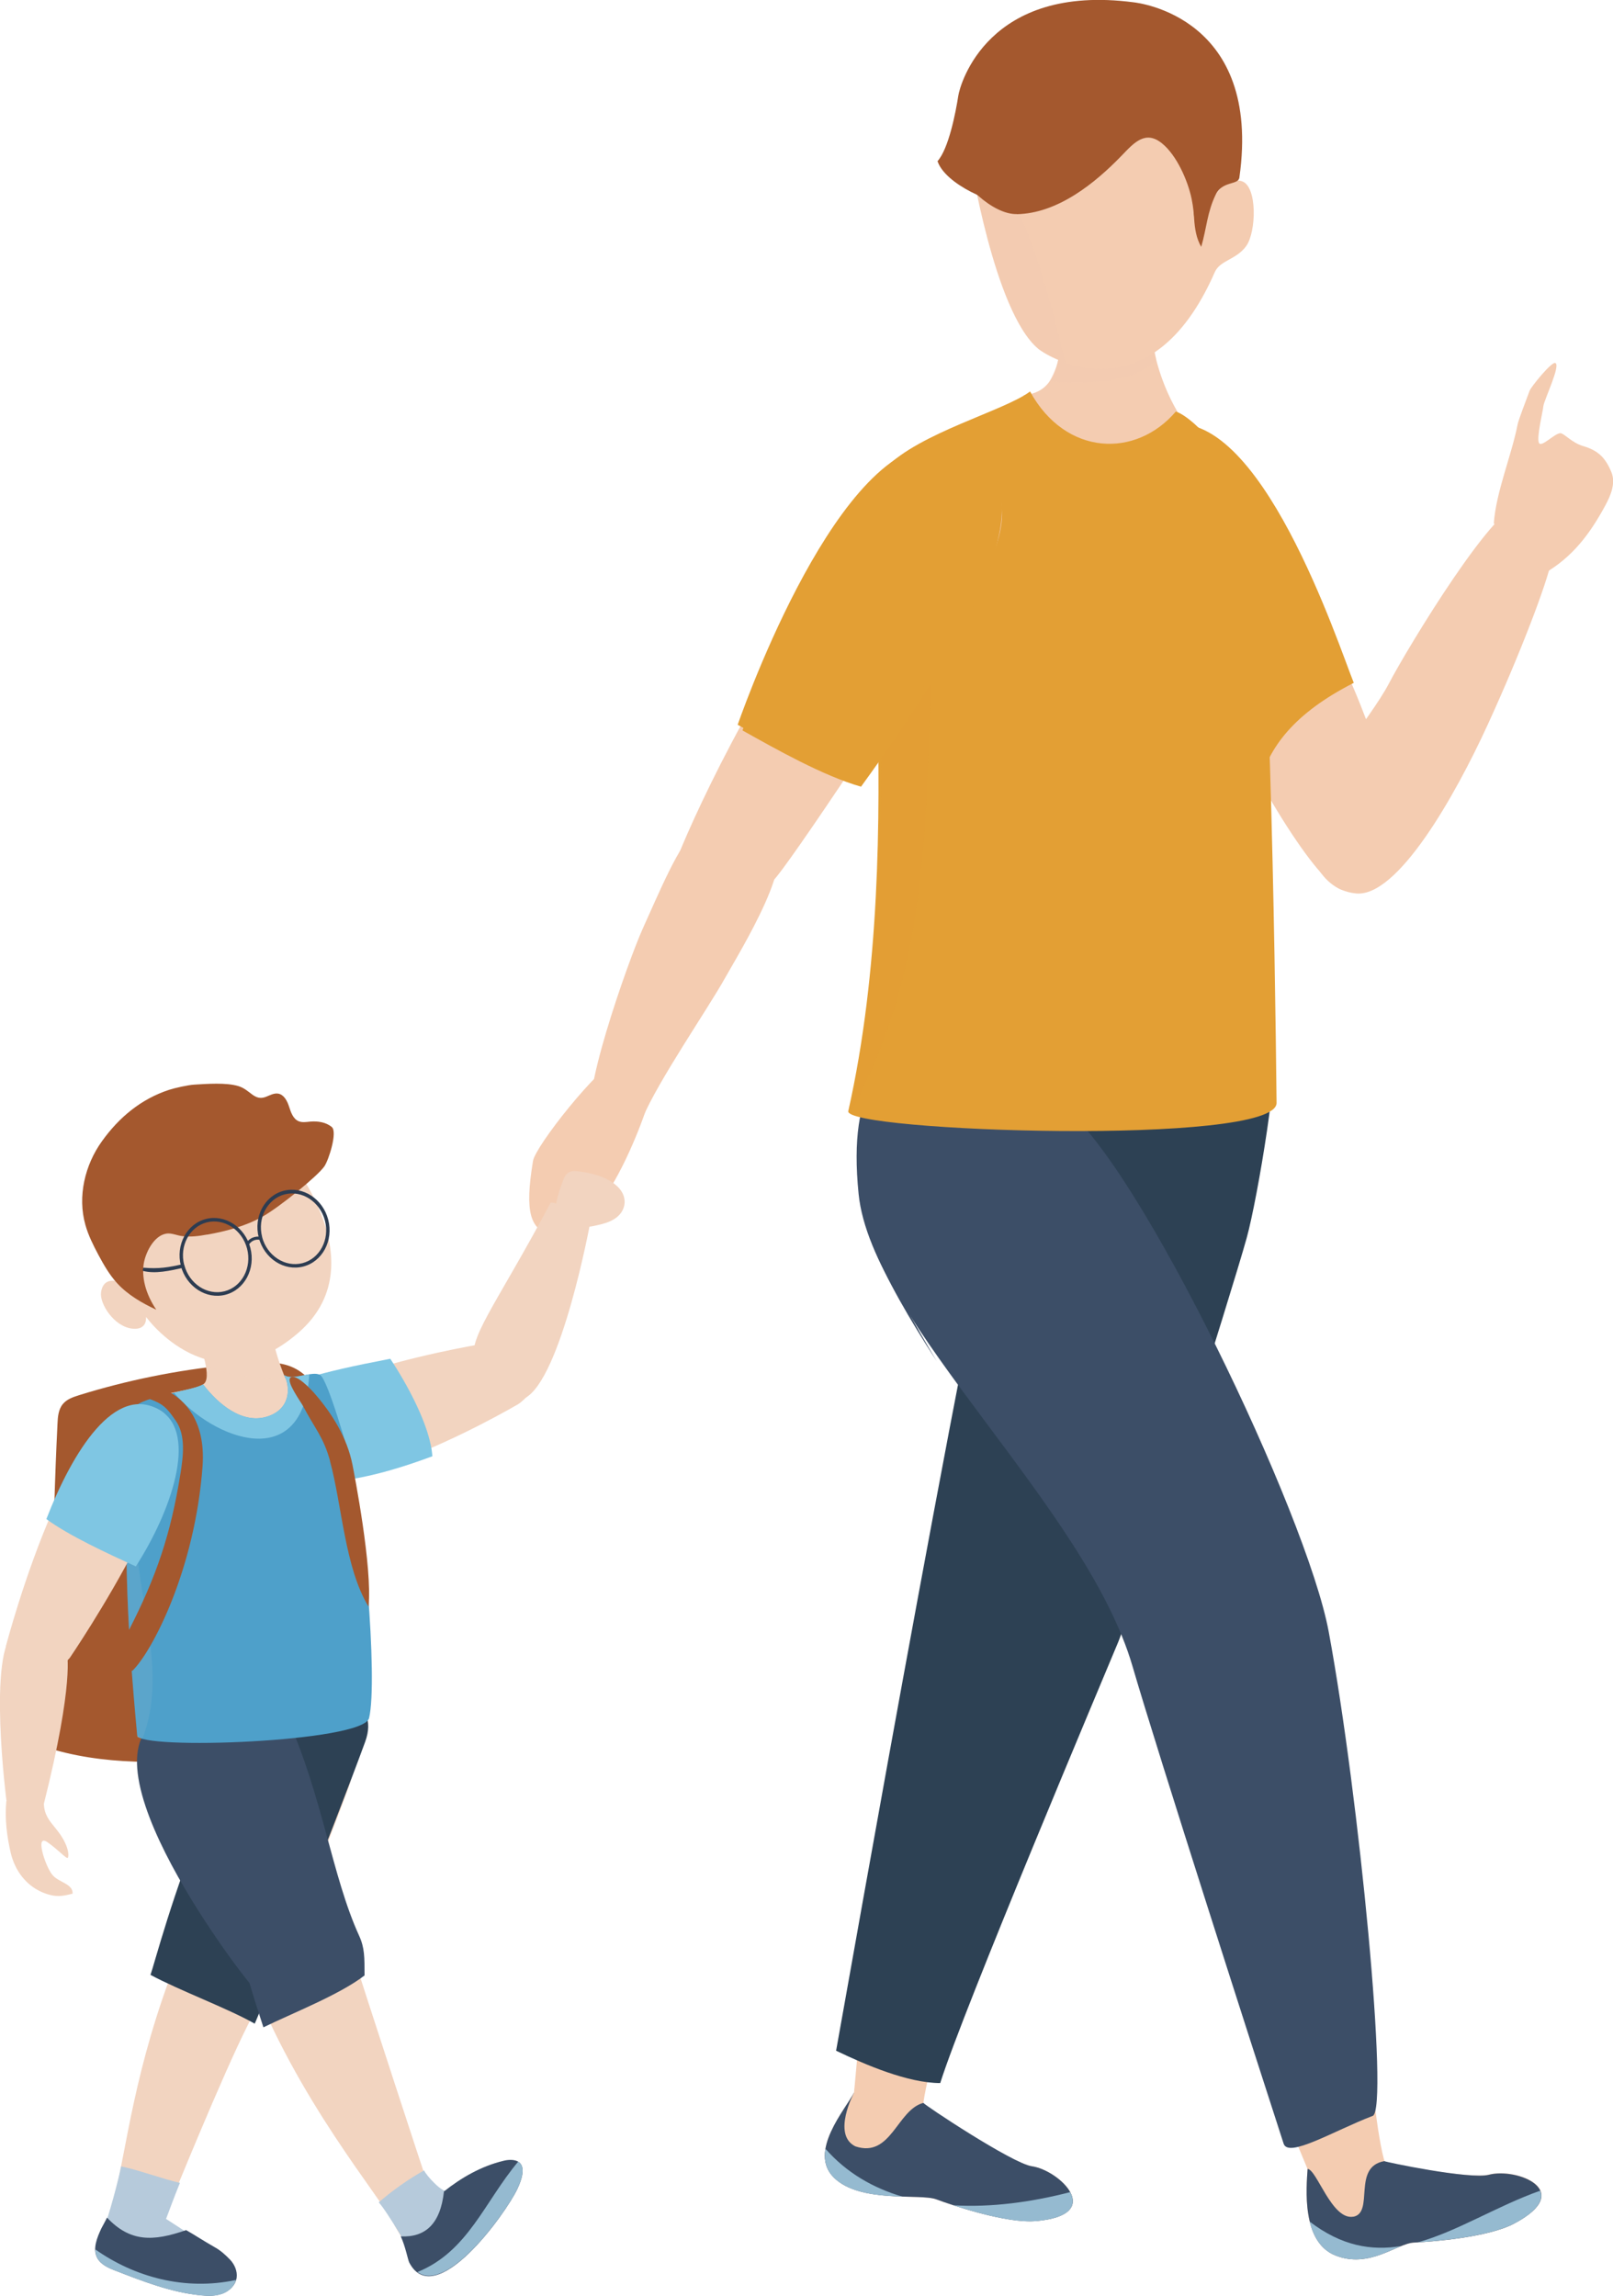
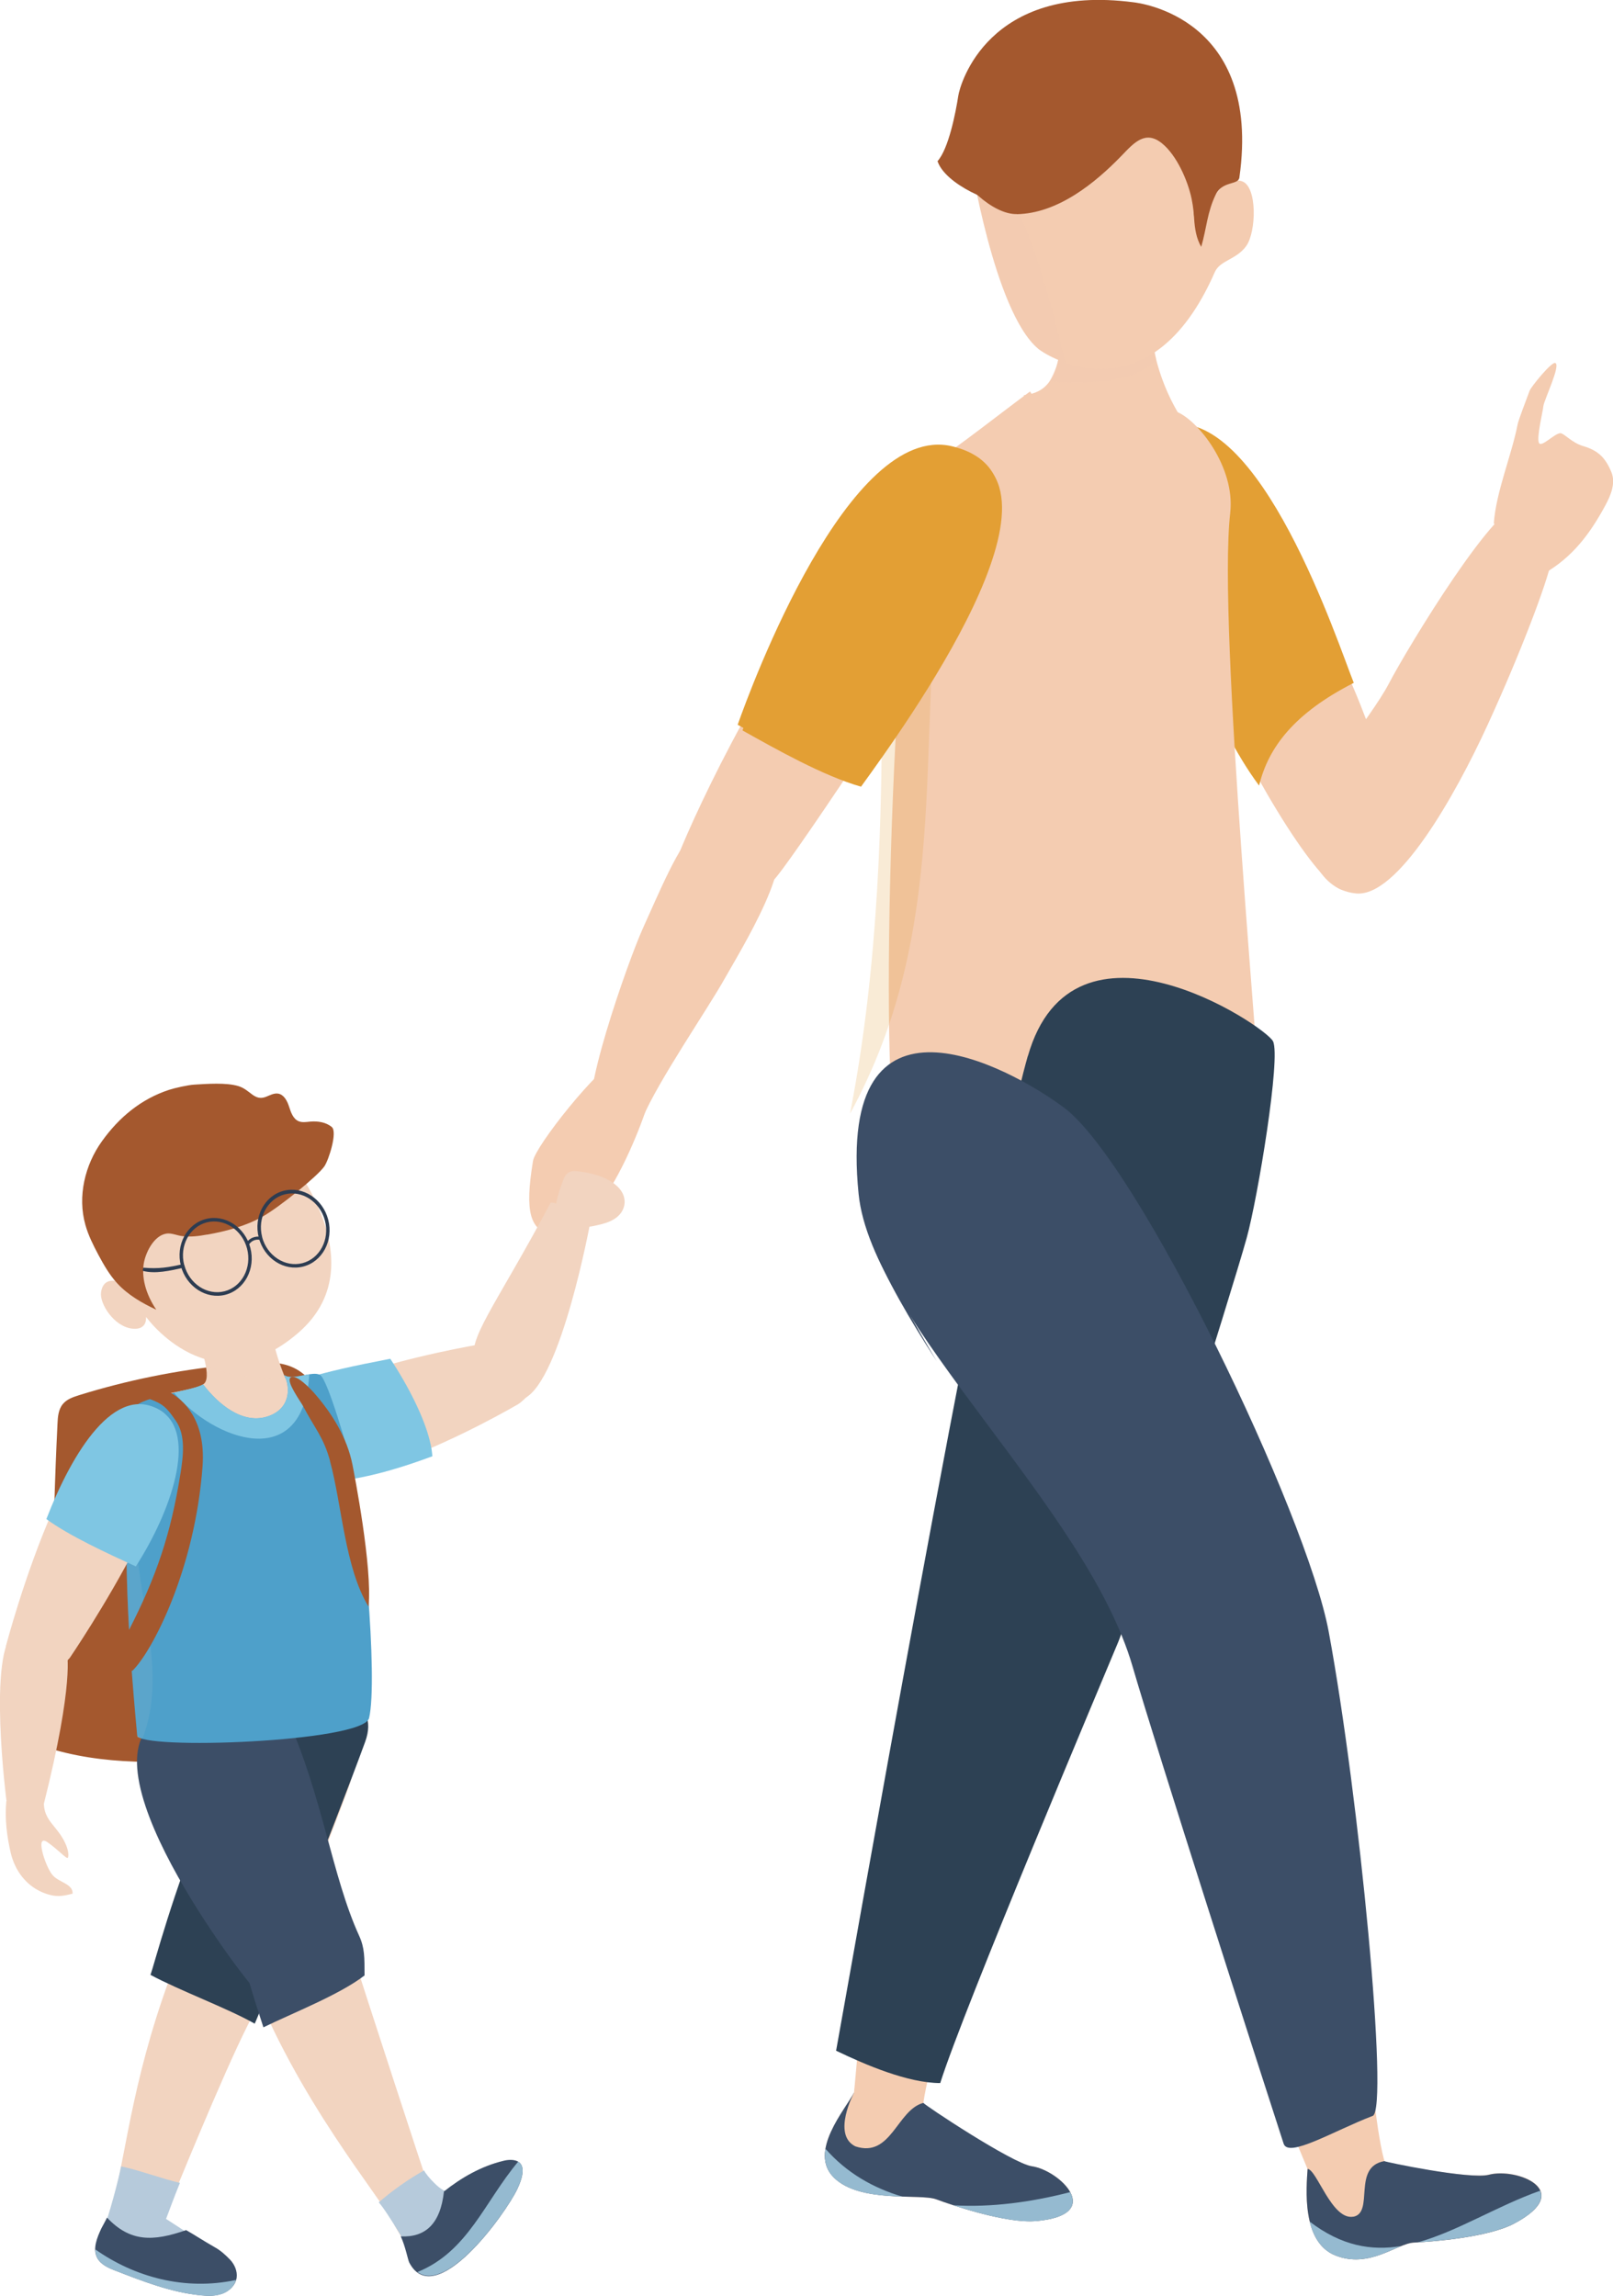
<svg xmlns="http://www.w3.org/2000/svg" viewBox="0 0 166.99 237.64">
  <defs>
    <style>
      .cls-1 {
        fill: #2d4154;
      }

      .cls-2 {
        fill: #2d3c51;
      }

      .cls-3 {
        fill: #3c4e67;
      }

      .cls-4, .cls-5, .cls-6, .cls-7, .cls-8, .cls-9, .cls-10 {
        mix-blend-mode: multiply;
      }

      .cls-4, .cls-7, .cls-11, .cls-10 {
        fill: #e39f34;
      }

      .cls-5, .cls-6, .cls-7 {
        opacity: .2;
      }

      .cls-5, .cls-9, .cls-12 {
        fill: #f4ccb1;
      }

      .cls-13 {
        fill: #4ea0ca;
      }

      .cls-14 {
        fill: #a4582e;
      }

      .cls-6, .cls-15 {
        fill: #95bad0;
      }

      .cls-16 {
        fill: #7fc6e3;
      }

      .cls-17 {
        isolation: isolate;
      }

      .cls-8, .cls-10 {
        opacity: .3;
      }

      .cls-8, .cls-18 {
        fill: #f2d4c0;
      }

      .cls-9 {
        opacity: .4;
      }

      .cls-19 {
        fill: #b6cadb;
      }
    </style>
  </defs>
  <g class="cls-17">
    <g id="_レイヤー_2" data-name="レイヤー_2">
      <g id="svg">
        <g>
          <g>
            <g>
              <path class="cls-12" d="M67.4,113.16c-.28,1.25-1.96,6.1-4.16,9.72-2.39,3.92-3.69,5.86-4.52,5.37-.83-.49-.16-1.16.75-2.44.91-1.28,1.37-2.91-.29-3.37-1.66-.46-.31,3.69.13,4.92.44,1.22-1.19.95-2.39.5-1.98-.73-2.63-2.3-1.74-7.69.26-1.56,6.78-9.78,8.85-10.55,2.07-.77,3.75,1.85,3.37,3.53Z" />
              <path class="cls-18" d="M63.66,122.59c1.45,1.1,1.26,2.79-.09,3.61-.54.33-1.17.5-1.81.64-.58.13-1.17.23-1.78.2-.97-.05-2.08-.55-2.36-1.57-.14-.5-.04-1,.09-1.48.14-.55.32-1.09.52-1.62.16-.44.31-.89.8-1.08.27-.11.58-.07.88-.04,1.32.17,2.65.49,3.75,1.33Z" />
            </g>
            <g>
              <g>
                <path class="cls-12" d="M135.28,85.07c.42-3.68,6.53-10.53,8.51-14.32,1.98-3.79,11.46-19.41,13.76-18.39,2.3,1.02,2.5,1.28,3.1,5.56-.52,2.57-3.34,9.91-6.62,17.07-3.41,7.44-9.35,17.92-13.65,17.49-4.3-.43-5.32-5.54-5.11-7.41Z" />
                <path class="cls-12" d="M120.89,44.89s8.97-1.81,12.57,14.19c7.74,10.95,10.02,22.65,11.42,24.78-.55,1.72.11,8.77-5.6,8.29-4.67.32-26.98-42.78-18.39-47.26Z" />
                <path class="cls-11" d="M120.66,44.04c9.74-2.46,17.95,22.88,19.49,26.64-6.17,3.14-8.85,6.69-9.8,10.63-4.88-6.56-8.07-16.84-8.34-17.88-.33-1.28-11.09-16.93-1.34-19.39Z" />
                <path class="cls-10" d="M120.66,44.04c9.74-2.46,17.95,22.88,19.49,26.64-6.17,3.14-8.85,6.69-9.8,10.63-4.88-6.56-8.07-16.84-8.34-17.88-.33-1.28-11.09-16.93-1.34-19.39Z" />
                <path class="cls-12" d="M154.65,54.17c.24-3.3,1.84-7.02,2.47-10.26.08-.42.92-2.61,1.24-3.47.15-.4,2.23-2.97,2.64-2.87.64.16-1.15,3.83-1.22,4.48-.07.65-.69,3.13-.47,3.76.21.61,1.6-.95,2.23-.97.37-.01,1.18.99,2.35,1.33,1.55.46,2.3,1.18,2.93,2.69.47,1.13-.05,2.4-.62,3.45-1.6,2.96-3.4,5.35-6.3,7.03" />
              </g>
              <path class="cls-12" d="M127.36,53.09c.55-4.77-3.41-9.71-5.63-10.5-4.12,4.84-11.39,4.64-15.09-2.07-2.76,2.03-7.53,5.8-10.24,7.56-3.46,2.23-5.51,58.25-3.73,69.28.35,2.16,10.36,2.26,16.26,2.47,5.9.2,21.43.18,21.62-3.27.19-3.13-4.54-51.75-3.19-63.46Z" />
              <g>
                <path class="cls-12" d="M107.27,229.9c-3.09.27-8.68-1.63-10.34-2.25-1.66-.62-7.89.43-10.59-2.25-2.71-2.68,1.23-7.1,2.07-8.78.05-.1,1.25-15.14,2.38-21.82,1.19-7.05,2.08-24,7.18-31.54,5.12-7.56,9.53.63,9.53.63,0,0-1.14,19.24-2.74,23.93-1.51,4.4-8.7,24.85-9.21,30.24.99.52,9.26,5.88,11.27,6.17,2.91.42,7.66,5.04.44,5.67Z" />
                <g>
                  <path class="cls-3" d="M88.41,216.63s-2.31,4.32.14,5.54c3.72,1.24,4.31-3.79,7.05-4.5-.02.14,9.21,6.27,11.22,6.56,2.91.42,7.66,5.04.44,5.67-3.09.27-8.68-1.63-10.34-2.25-1.66-.62-7.89.43-10.59-2.25-2.71-2.68,1.23-7.09,2.07-8.78Z" />
                  <path class="cls-15" d="M93.45,227.38c-2.45-.08-5.45-.32-7.12-1.97-.87-.87-1.05-1.91-.87-2.99,2.17,2.48,4.92,4.06,7.98,4.96Z" />
                  <path class="cls-15" d="M110.79,226.91c.72,1.31.16,2.67-3.52,3-2.35.21-6.16-.85-8.57-1.64,3.93.24,8.09-.33,12.09-1.36Z" />
                </g>
                <path class="cls-12" d="M114.63,113.56s-3.05,7.29-4.33,11.05c-2.83,8.34-16.27,39.66-7.26,44,5.69,2.74,6.19-1.78,11.01-8.37,4.82-6.58,12.18-28.16,13.83-31.86,1.75-3.92,4-15.11,3.2-16.76-.79-1.65-8.67-8.94-16.45,1.93Z" />
                <path class="cls-1" d="M106.41,109.33c4.66-16.36,24.55-3.17,25.38-1.55.84,1.62-1.58,16.22-2.72,20.35-1.55,5.6-11.94,38.52-13.3,41.83-1.53,3.69-15.99,37.91-18.43,45.66-3.32,0-7.73-1.88-10.78-3.35.78-4.17,15.19-86.58,19.84-102.94Z" />
              </g>
              <g>
                <path class="cls-12" d="M99.77,109.43s21.79,11.7,30.13,45.03c3.37,7.37,2.56,11.81.22,12.75-2.34.94-7.04,1.7-10.63-5.67-2.27-.93-9.46-14.54-9.46-14.54,0,0-20.07-20.91-20-22.99.07-2.08-1.66-14.43,9.74-14.57Z" />
                <path class="cls-12" d="M156.78,230.15c-2.73,1.46-8.62,1.9-10.39,1.98-1.77.08-4.6,2.74-8.14,1.33-3.54-1.41-3-7.05-2.88-8.93,0-.11-5.91-13.63-7.48-20.23-1.66-6.96-7.48-22.89-5.74-31.84,1.75-8.96,9.02-3.15,9.02-3.15,0,0,8.73,17.46,9.09,22.4.33,4.64,1.5,27.03,3.13,32.19,1.12.09,8.8,1.71,10.77,1.19,2.85-.75,9.02,1.64,2.63,5.04Z" />
                <g>
                  <path class="cls-3" d="M140.09,229.46c2.23-.4-.15-5.17,3.23-5.76.02.07,8.87,1.93,10.83,1.41,2.85-.75,9.02,1.64,2.63,5.04-2.73,1.46-8.62,1.9-10.39,1.98-1.77.08-4.6,2.74-8.14,1.33-3.54-1.41-3-7.05-2.88-8.93,0,0,0-.02,0-.02.95.03,2.51,5.34,4.74,4.94Z" />
                  <path class="cls-15" d="M145.06,232.49c-1.73.7-4.06,2.07-6.82.97-1.51-.6-2.28-1.98-2.65-3.5,3.3,2.53,6.41,3.04,9.47,2.53Z" />
                  <path class="cls-15" d="M156.78,230.15c-2.56,1.36-7.87,1.83-10,1.96,4.12-1.15,8.21-3.77,12.67-5.35.39.89-.18,2.06-2.67,3.39Z" />
                </g>
                <path class="cls-3" d="M142.1,219.02c-4.05,1.56-8.72,4.4-9.21,2.87-2.85-8.76-13.08-40.6-15.64-49.4-4.83-16.61-27.01-35.5-28.36-48.9-2.31-22.91,15.49-13.22,21.25-8.95,7.72,5.73,25.16,42.05,27.42,54.27,3.16,17.05,6.26,49.48,4.55,50.11Z" />
                <path class="cls-3" d="M90.3,128.78c2.1,4.13,4.32,8.18,6.69,12.14-2.85-4.4-5.25-8.53-6.69-12.14Z" />
              </g>
              <g>
                <g>
                  <path class="cls-12" d="M105.97,40.92c1.76-.22,2.9-.99,3.51-3.36,1.4-5.51-1.37-8.56-1.37-8.56l11.02.78s-1.06,6.69,3.09,13.38c-5.05,5.77-13.25,3.37-16.25-2.24Z" />
                  <path class="cls-9" d="M109.48,37.56c1.4-5.51-1.37-8.56-1.37-8.56l11.02.78s-.08,4,.59,7.52c-2.78,2.59-7.47,2.34-11.08,2.21.2-.39.7-1.4.84-1.94Z" />
-                   <path class="cls-11" d="M129.54,52c-1.31-3.41-5.58-8.62-7.81-9.4-4.12,4.84-11.39,4.64-15.09-2.07-2.76,2.03-11.39,4.24-15,7.93-3.61,3.69,2.71,37.49-3.82,66.55-.48,2.13,44.38,3.65,44.34-.85-.15-14.84-.79-57.38-2.62-62.15Z" />
                </g>
                <path class="cls-7" d="M97.4,57.47c-2.52,20.15,1.01,38.72-9.4,57.81,6.09-31.2,1.15-63.62,4.63-67.18.18-.18-1.21,9.37,4.77,9.37Z" />
              </g>
              <g>
                <path class="cls-12" d="M99.7,46.74s-8.83-2.39-13.85,14.14c-8.72,11.02-15.91,27.9-15.87,28.4.4,1.83,5.96,3.54,10.02,1.91,1.2-.93,15.1-21.91,15.61-23.29.51-1.38,14.97-14.76,4.09-21.16Z" />
                <path class="cls-12" d="M71.9,86.28c-1.44.73-3.78,6.37-5.33,9.78-1.55,3.41-6.94,18.73-5.05,19.8,1.89,1.07,1.78,1.75,5-.12,1.61-3.85,6.8-11.37,8.55-14.52,1.36-2.44,8.24-13.55,4.23-13.75-4.62-.23-5.91-1.94-7.39-1.19Z" />
                <path class="cls-4" d="M99.04,46.78c13.34,2.66-5.52,28.59-9.9,34.65-3.92-1.12-8.78-3.87-12.27-5.82,1.4-3.99,11.43-30.97,22.17-28.83Z" />
                <path class="cls-11" d="M98.54,46.19c14.28,3.37-5.52,28.59-9.9,34.65-3.92-1.12-8.78-3.87-12.27-5.82,1.4-3.99,11.52-31.35,22.17-28.83Z" />
              </g>
              <g>
                <path class="cls-12" d="M100.42,16.23s2.49,16,7.04,19.85c1.1.93,11.65,7.28,18.3-7.9.55-1.26,2.24-1.28,3.27-2.73,1.03-1.45,1.16-6.16-.46-6.69-1.62-.53-2.71,1.39-2.71,1.39,0,0,1.78-13.86-7.09-16.99-5.89-2.08-20.63-1.62-18.34,13.07Z" />
                <path class="cls-5" d="M110.35,37.57c-1.52-.52-2.58-1.22-2.89-1.48-4.55-3.85-7.04-19.85-7.04-19.85-.1-.63-.15-1.22-.19-1.79,6.63,4.82,9.72,22.65,10.12,23.12Z" />
                <path class="cls-14" d="M105.26,22.16c-2.49.05-5.84-3.18-6.61-5.54,1.15-1.27.31-4.07.56-5.76.18-1.19,3.08-11.65,18.16-9.67.48.06,12.99-.15,10.63,16.46-.11.8-2.25-.19-2.95,1.25-.89,1.85-.15,3.07-.71,5.05-1.02-1.75-.57-1.41-.98-3.39-.39-1.87-1.54-4.49-3.06-5.72-1.73-1.41-2.92-.04-4.17,1.26-2.79,2.89-6.64,5.99-10.86,6.07Z" />
                <path class="cls-14" d="M105.26,21.22c-2.49.05-7.42-2.17-8.2-4.54,1.15-1.27,1.89-5.07,2.15-6.77.18-1.19,3.08-11.65,18.16-9.67.48.06,13.29,1.53,10.94,18.14-.11.8-1.75.32-2.45,1.76-.89,1.85-.93,3.44-1.5,5.41-1.02-1.75-.6-3.96-1-5.95-.39-1.87-1.54-4.49-3.06-5.72-1.73-1.41-2.92-.04-4.17,1.26-2.79,2.89-6.64,5.98-10.86,6.07Z" />
              </g>
            </g>
          </g>
          <g>
            <g>
              <path class="cls-14" d="M8.18,144.42c-.61.19-1.26.41-1.67.91-.47.56-.53,1.35-.56,2.08-.55,11.23-.65,22.49-.28,33.73,6.17,1.74,12.72,1.29,19.11.8,3.06-.24,6.18-.5,9-1.7.88-.37,1.76-.86,2.3-1.66.44-.65.62-1.45.76-2.22,1.95-10.35.79-21.26-3.29-30.97-2.14-5.09-5.21-4.56-10.05-4.08-5.2.52-10.34,1.56-15.33,3.11Z" />
              <g>
                <g>
                  <path class="cls-18" d="M50.89,138.95s-24.67,3.76-23.19,10.84c1.8,8.64,21.43-1.82,25.94-4.44.61-.36,2.26-2.12,2.3-2.82.1-1.64-1.02-4.01-5.05-3.57Z" />
                  <path class="cls-16" d="M40.4,140.64c1.7,2.56,4.16,6.99,4.36,10.1-13.31,4.96-16.66,1.86-17.07-.94-.74-5.04-2.45-6.25,12.7-9.15Z" />
                </g>
                <path class="cls-18" d="M49.19,141.04c-.92-2.36,1.94-5.54,7.75-16.42.02-.77,4.18,1.86,4.18,1.86,0,0-3.01,16.38-6.83,18.27-2.18,1.08-3.89-.65-5.09-3.72Z" />
              </g>
              <g>
                <path class="cls-18" d="M10.44,233.72c.36.66,1.09.98,1.78,1.25,2.73,1.06,5.5,2.14,8.4,2.42.7.06,1.44.08,2.11-.17.68-.25,1.27-.82,1.38-1.55.09-.65-.2-1.3-.65-1.77-.43-.46-.99-.79-1.55-1.09-1.74-1-2.62-1.5-4.37-2.48l-.63-.46c1.04-2.55,6.09-15.01,8.78-20.33,3.01-5.92,7.28-15.98,10.41-24.54,1.7-4.67-2.72-8.53-2.72-8.53-9.8-7.96-14.63,22.47-15.08,26.38-4.43,11.26-5.19,19.64-6.47,24.59-.47,1.08-.52,2.47-.98,3.41-.43.9-.88,1.99-.42,2.9Z" />
                <path class="cls-19" d="M12.54,224.24c1.85.39,4.41,1.34,6.09,1.71-.7,1.7-1.17,3.06-1.44,3.73,0,0,5.85,3.76,6.28,4.22.45.48.73,1.13.65,1.77-.11.73-.7,1.3-1.38,1.55-.68.25-1.41.24-2.11.17-2.91-.28-5.67-1.36-8.4-2.42-.69-.27-1.42-.59-1.78-1.25-.46-.9-.17-2.11.26-3.01.46-.93,1.63-5.35,1.83-6.47Z" />
                <path class="cls-3" d="M11.09,229.56c2.39,2.52,4.74,2.48,8.18,1.28.92.52,1.78,1.1,2.96,1.77.59.32,1.13.81,1.59,1.29.47.5.77,1.19.68,1.87-.12.77-.74,1.37-1.46,1.64-.71.27-1.49.25-2.23.18-3.07-.3-5.98-1.44-8.87-2.56-.73-.28-1.5-.62-1.88-1.32-.49-.95-.01-2.1.44-3.06.12-.24.46-.83.58-1.11Z" />
                <path class="cls-15" d="M24.43,236.01c-.2.65-.74,1.17-1.38,1.41-.71.27-1.49.25-2.23.18-3.07-.3-5.98-1.44-8.87-2.56-.73-.28-1.5-.62-1.88-1.32-.14-.28-.2-.58-.2-.88,4.04,2.85,9.26,4.3,14.56,3.16Z" />
                <path class="cls-18" d="M25.76,204.19c4.98,13.25,13.79,23.35,15.06,26.09.19.43,1.86,3.07,2.08,3.48,2.47,4.73,9.12-4.59,10.24-7,1.61-3.44-1.19-2.72-1.35-2.68-2.27.55-3.34,1.82-5.25,3.29-.47.38-1.86-.62-2.4-1.73-.07-.14-6.23-18.98-8.05-24.71-2.08-6.54-5.81-13.57-9.53-21.76-2.01-4.45-7.04-2.06-7.04-2.06-10.75,5.65,3.98,24.36,6.24,27.06Z" />
                <path class="cls-19" d="M46.38,226.76c1.92-1.47,3.13-2.12,5.4-2.67.16-.05,2.96-.76,1.35,2.68-1.12,2.41-7.77,11.73-10.24,7-.22-.41-2.85-4.93-3.68-5.8,1.32-1.16,3.12-2.44,4.7-3.31.18.49,1.99,2.48,2.47,2.1Z" />
                <path class="cls-3" d="M45.96,226.84c1.81-1.44,3.87-2.62,6.15-3.17.17-.05,3.19-.82,1.46,2.89-1.21,2.59-8.53,12.74-11.2,7.64-.13-.24-.41-1.72-.88-2.71,2.5.12,4.1-1.24,4.47-4.64Z" />
                <path class="cls-15" d="M53.64,223.75c.5.3.75,1.05-.07,2.8-1.1,2.36-7.24,10.92-10.35,8.63,5.24-2.13,6.92-7.25,10.43-11.43Z" />
              </g>
              <g>
                <path class="cls-1" d="M33.82,175.12s5.69.52,3.98,5.19c-3.13,8.56-10.98,28.25-11.43,29.16-2.8-1.59-7.83-3.45-10.79-5.05.63-1.65,8.56-32.88,18.24-29.3Z" />
                <path class="cls-3" d="M19.52,177.13s8.14-3.9,10.16.56c3.71,8.18,4.67,16.48,7.5,22.68.57,1.25.56,2.2.56,4.11-2.61,2.01-7.45,3.89-10.47,5.37q-.9-2.74-1.44-4.58c-2.25-2.71-20.46-27.11-6.31-28.13Z" />
              </g>
              <g>
                <g>
                  <path class="cls-18" d="M20.42,138.4s1.59,3.94.73,4.8c-.86.86-6.2.96-6.24,2.44-.31,12.67-.79,19.24-.68,34.09,0,.74,19.18.13,21.38-1.22,2.21-1.35,1.43-29.07-2.25-32.14-3.68-3.08-3.17-2.59-3.96-4.03-1.22-3.07-1.76-5.89-.78-6.63.98-.74-8.21,2.71-8.21,2.71Z" />
                  <path class="cls-8" d="M20.42,138.4s9.19-3.44,8.21-2.71c-.98.74-.45,3.55.78,6.63.08.15.15.28.21.39-2.78-.03-5.83-.21-8.32-1.4-.26-1.37-.88-2.92-.88-2.92Z" />
                  <path class="cls-13" d="M13.76,145.98c.14-1.35,5.96-1.92,7.27-2.67,1.55,2.03,4.02,4.09,6.55,3.35,2.52-.74,2.53-3.07,1.83-4.33.89.66,2.96-.51,3.75.01.79.52,2.86,7.81,3.18,9.02,1.22,4.6,2.82,22.45,1.87,26.48-.59,2.5-23.87,3.34-24.01,1.79-1.08-11.61-1.64-21.98-.44-33.65Z" />
                  <path class="cls-16" d="M18.01,144.16c1.29-.3,2.5-.56,3.02-.86,1.55,2.03,4.02,4.09,6.55,3.35,2.52-.74,2.53-3.07,1.83-4.33.59.44,1.7.07,2.61-.07-.6,10.34-9.96,6.76-14,1.91Z" />
                </g>
                <path class="cls-6" d="M14.23,179.72c-1.01-10.94-1.66-20.78-.66-31.72.79,1.12.94,1.8,2.66,1.8-5.76,9.64,2.3,20.37-1.49,30.19-.18-.08-.5-.17-.5-.27Z" />
              </g>
              <g>
                <path class="cls-18" d="M7.23,171.6s15.07-22.09,9.4-25.57c-8.34-5.12-16.02,24.37-16.02,24.37,0,0,3.13,5.31,6.62,1.2Z" />
                <path class="cls-16" d="M16.63,146.02c3.89,2.43,1.05,10.51-2.57,16.12-2.91-1.33-6.92-3.18-9.26-4.9,2.68-6.91,7.11-14.17,11.83-11.22Z" />
                <path class="cls-18" d="M6.92,171.09s.82,2.91-2.38,15.63c.1.79-3.87-.32-3.87-.32,0,0-1.99-15.44.86-17.49,2.04-1.46,5.39,2.18,5.39,2.18Z" />
                <path class="cls-18" d="M4.54,186.71c.05,1.14.54,1.72,1.26,2.6,1.42,1.73,1.34,2.87,1.21,3-.13.12-1.01-.86-2.04-1.58-1.42-1.06-.31,2.37.42,3.3.65.84,2.16.92,2.13,1.98-1.08.29-1.74.37-2.79,0-2.04-.72-3.2-2.44-3.62-4.22-.41-1.78-.63-3.58-.45-5.4" />
              </g>
              <g>
                <path class="cls-14" d="M13.32,168.79c2.88-5.61,4.36-9.99,5.36-16.24.29-1.81.57-4-.49-5.5-.91-1.31-1.26-1.72-2.76-2.26,1.06-.78,1.15-1.28,2.28-.6,1.13.67,3.62,2.64,3.26,7.58-.78,10.69-5.21,19.18-7.26,21.17-.27.27-.58-3.81-.4-4.15Z" />
                <path class="cls-14" d="M34.16,151.23c1.25,4.57,1.53,11.02,3.99,15.07.43-3.99-1.48-13.77-1.66-14.69-.55-2.77-2.08-5.26-3.93-7.38-.31-.35-1.91-2.1-2.49-1.63-.48.4,1.09,2.52,1.32,2.97,1.19,2.28,2.1,3.17,2.78,5.65Z" />
              </g>
              <g>
                <path class="cls-18" d="M28.34,117.88s11.52,12.35,2.52,20.1c-8.99,7.75-15.74-1.67-15.74-1.67,0,0,.18,1.39-1.41,1.22-1.91-.2-3.41-2.59-3.25-3.75.3-2.17,2.71-.78,2.71-.78,0,0-7.24-10.03-1.01-15.12,6.23-5.09,11.83-4.87,16.18,0Z" />
                <path class="cls-14" d="M21.44,127.8c2-.36,3.99-.88,5.76-1.88,1.77-1,5.68-4.18,6.38-5.19.45-.65,1.38-3.56.77-4.07-.61-.51-1.46-.63-2.25-.56-.39.04-.81.11-1.18-.04-.57-.24-.8-.91-.99-1.5-.19-.59-.52-1.25-1.13-1.36-.44-.07-.85.17-1.26.33-1.23.48-1.61-.73-2.87-1.11-1.26-.38-3.24-.23-4.56-.15-.65.04-1.99.34-2.61.54-2.89.95-5.16,2.83-6.94,5.31-1.78,2.47-2.55,5.74-1.72,8.67.3,1.08.81,2.09,1.34,3.09.56,1.04,1.15,2.08,1.95,2.95,1.11,1.21,2.57,2.05,4.05,2.74-.92-1.36-1.52-3-1.32-4.63.15-1.19,1.03-3.04,2.37-3.25.53-.08,1.11.2,1.63.26.86.11,1.73,0,2.57-.16Z" />
              </g>
            </g>
            <g>
              <path class="cls-2" d="M26.79,128.11c-.56-2.16.6-4.34,2.58-4.85,1.98-.51,4.05.83,4.61,2.99.56,2.16-.6,4.34-2.58,4.85-1.99.51-4.05-.82-4.61-2.99ZM27.13,128.03c.51,1.96,2.39,3.18,4.18,2.72,1.79-.46,2.84-2.44,2.33-4.4-.51-1.96-2.38-3.18-4.17-2.72-1.79.47-2.84,2.44-2.33,4.41Z" />
              <path class="cls-2" d="M18.73,131.03c-.56-2.16.6-4.34,2.58-4.85,1.98-.51,4.05.83,4.61,2.99.56,2.16-.6,4.34-2.58,4.85-1.98.51-4.05-.83-4.62-2.99ZM19.08,130.94c.51,1.96,2.38,3.18,4.17,2.72,1.79-.46,2.84-2.44,2.33-4.41-.51-1.96-2.39-3.18-4.18-2.72-1.79.47-2.84,2.44-2.33,4.41Z" />
              <path class="cls-2" d="M19.03,130.82l.05.38c-1.52.35-3.01.68-4.29.35-.03-.08.01-.16.05-.33,1.6.14,2.62-.03,4.19-.39Z" />
              <path class="cls-2" d="M25.77,128.82c.5-.69,1.16-.47,1.17-.47l.1-.3c-.3-.1-1.02-.11-1.53.58l.25.19Z" />
            </g>
          </g>
        </g>
      </g>
    </g>
  </g>
</svg>